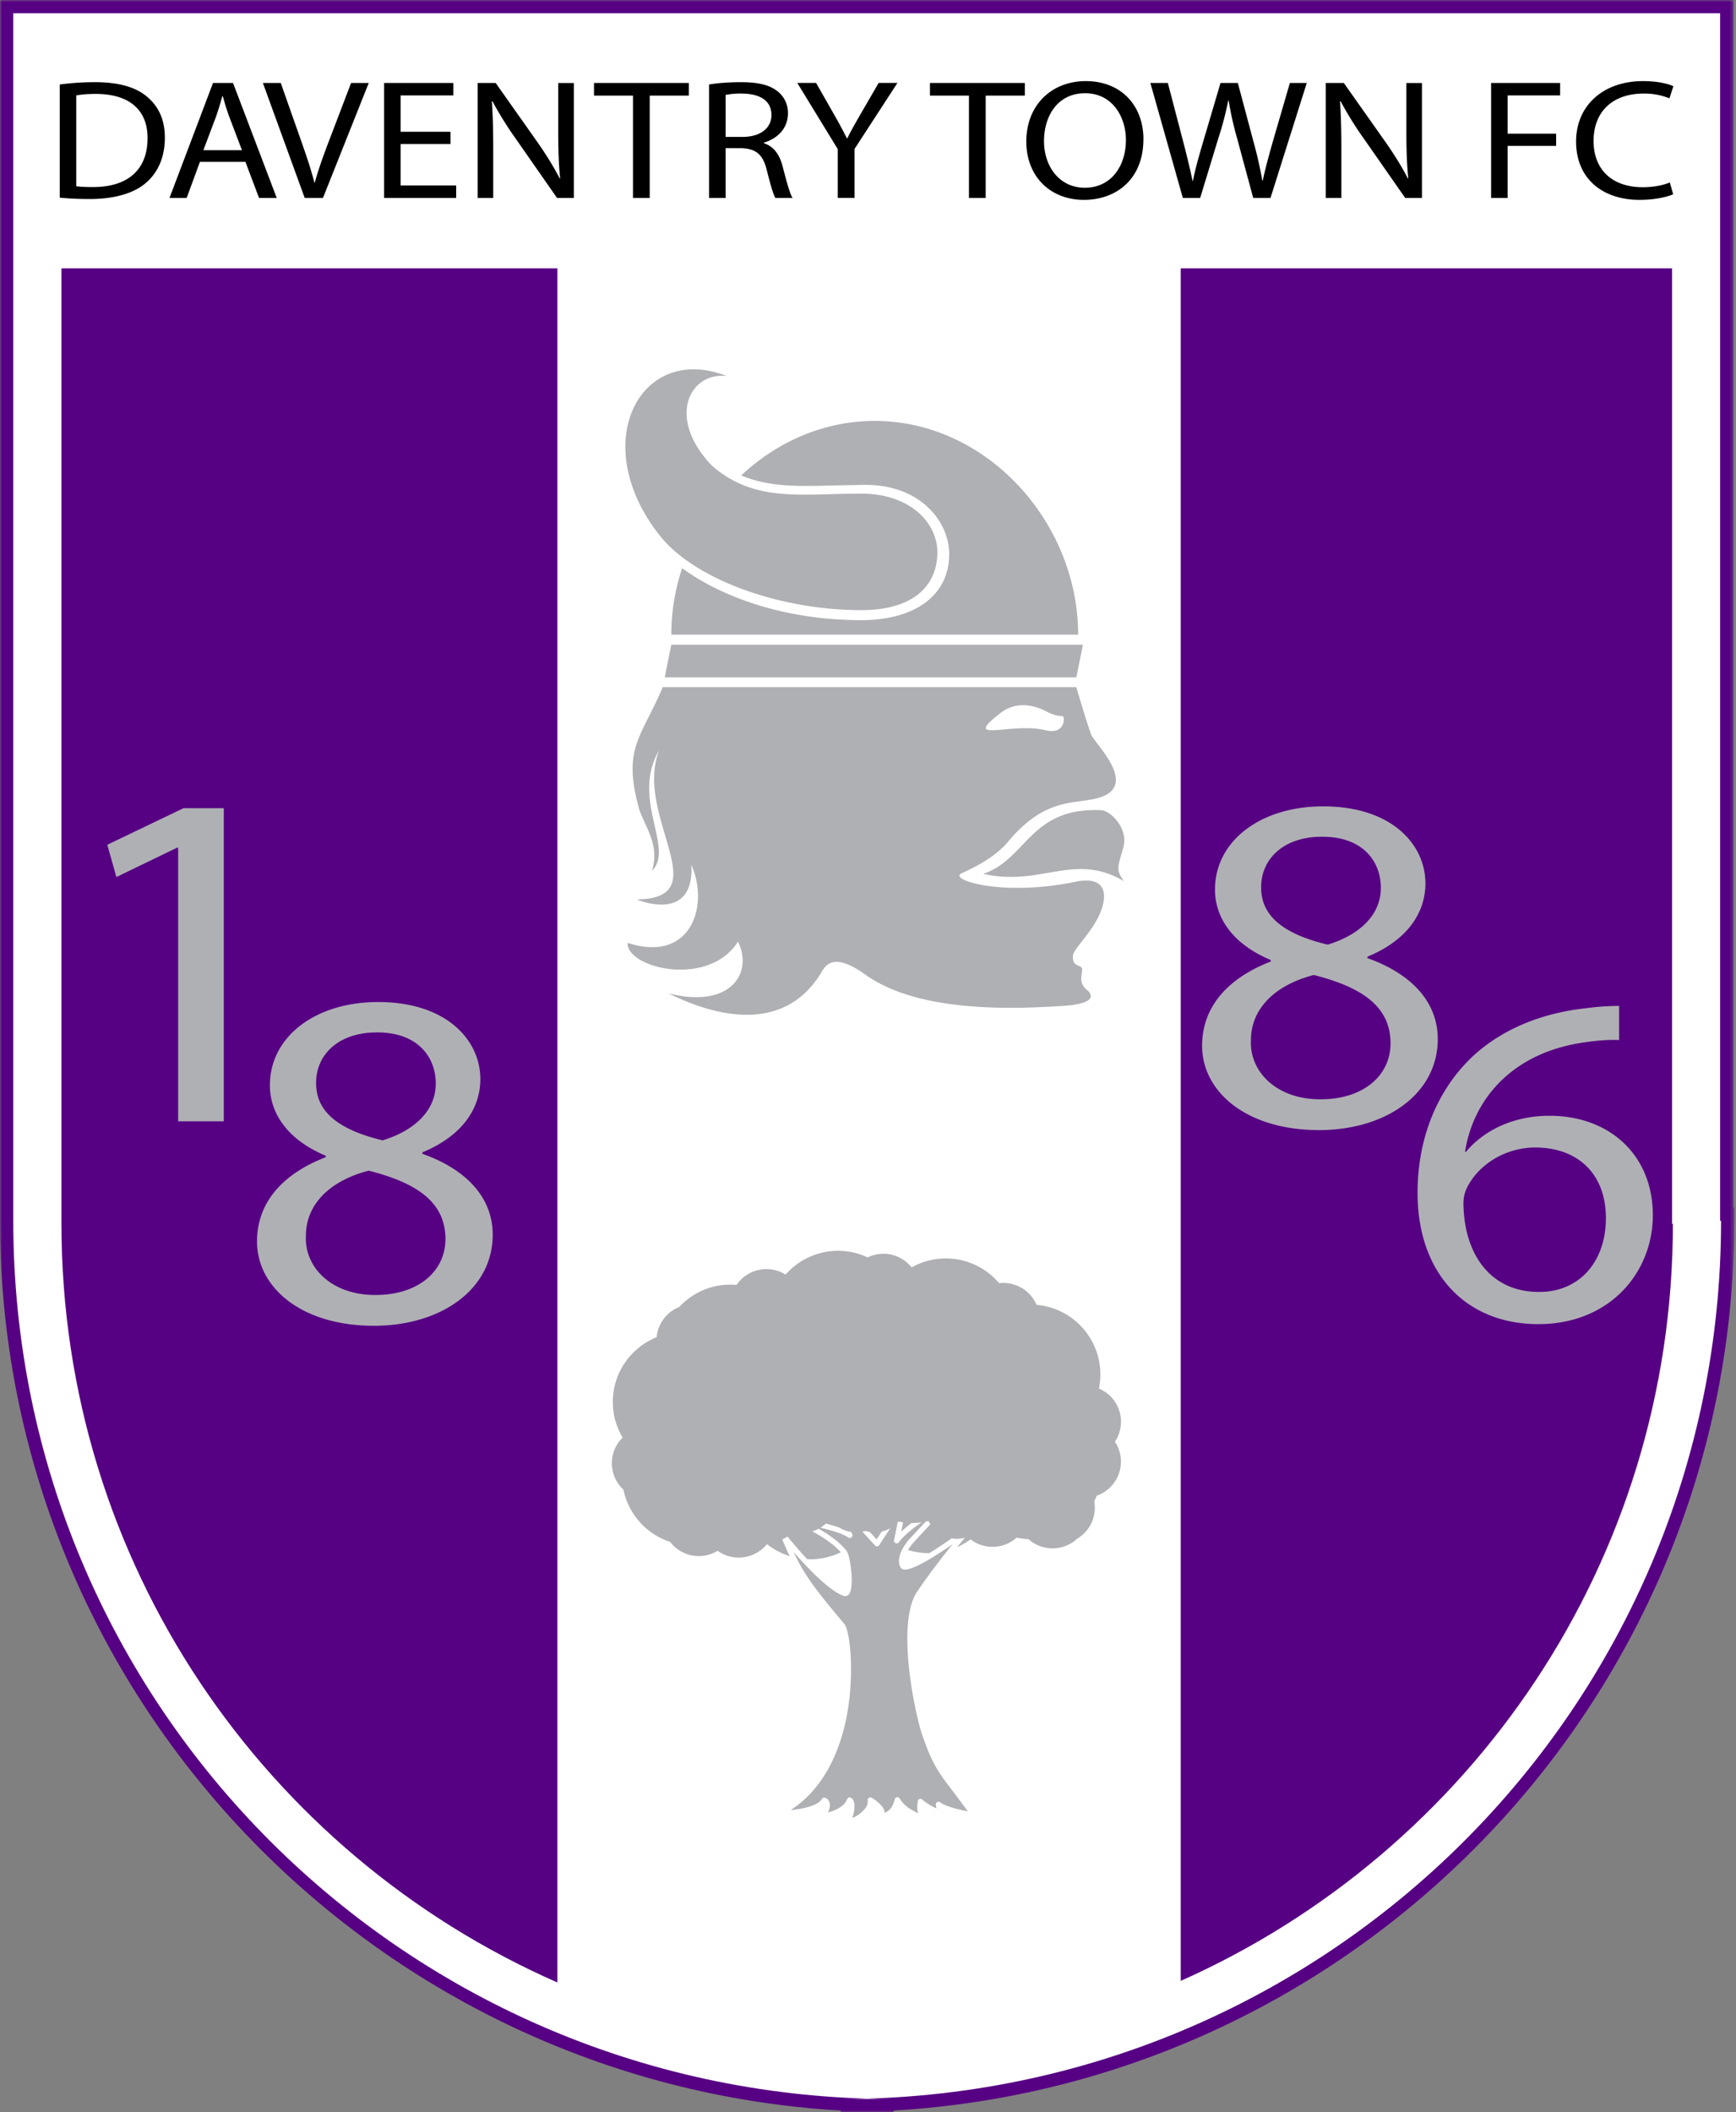
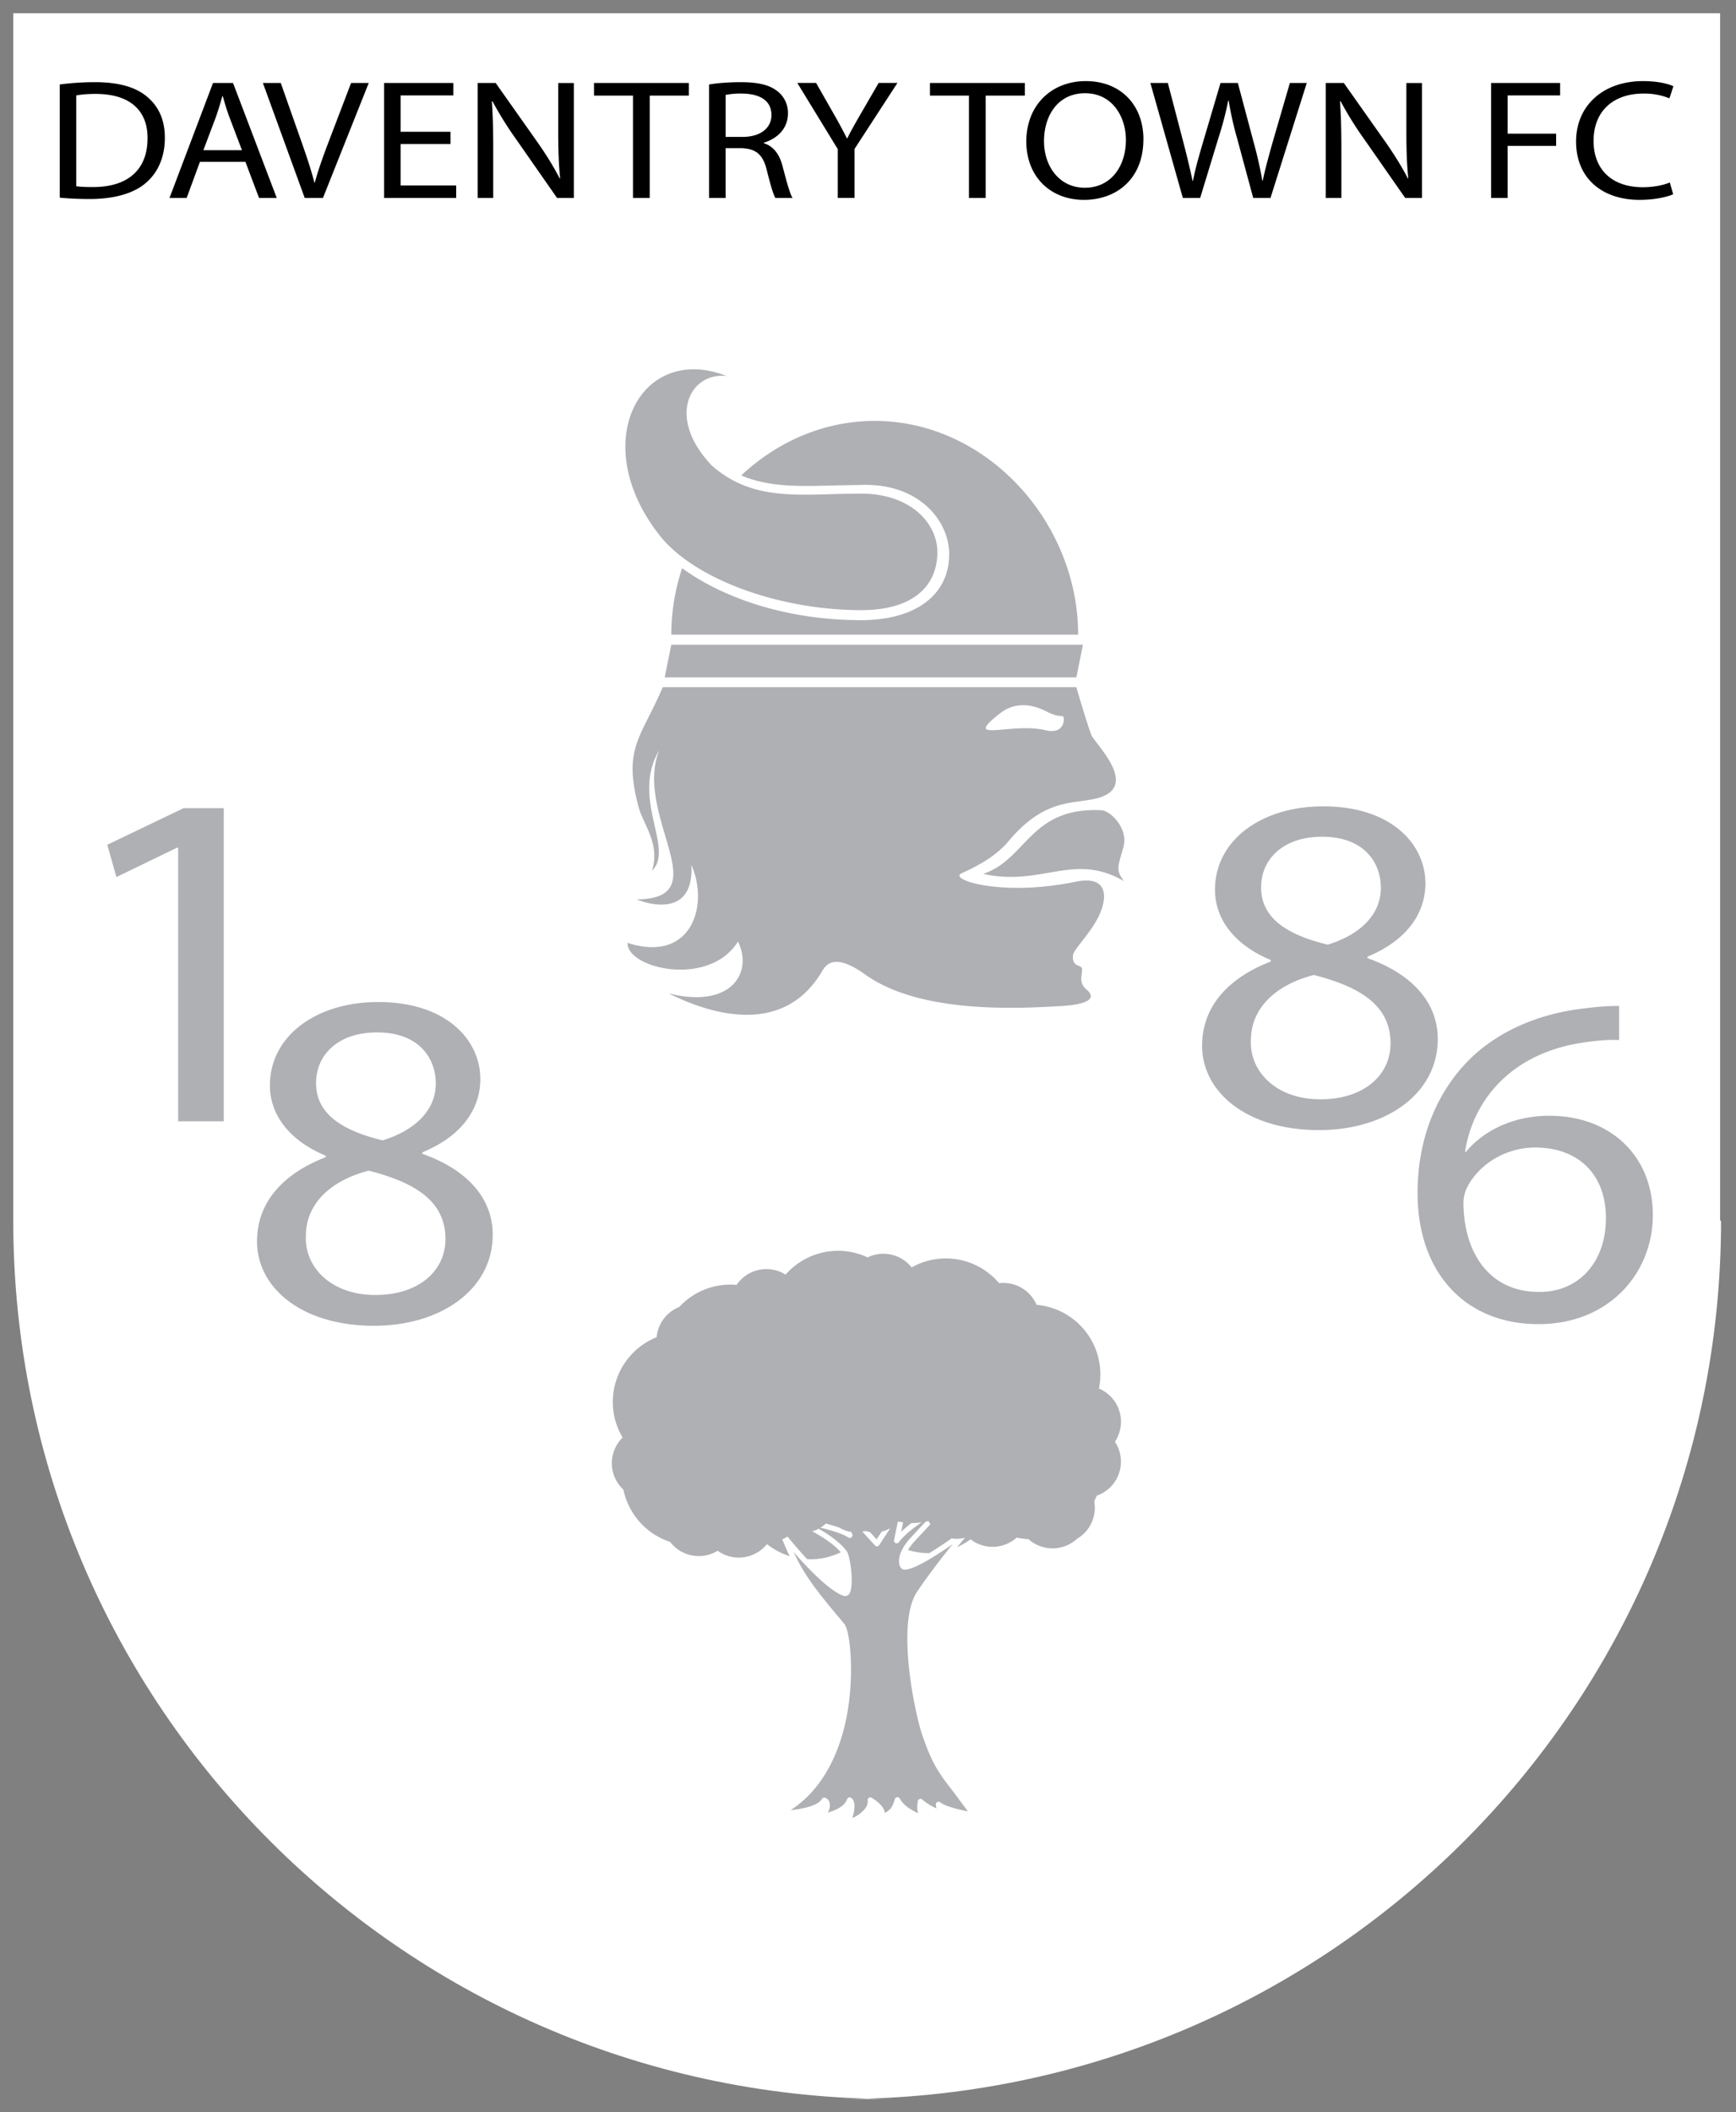
<svg xmlns="http://www.w3.org/2000/svg" width="411" height="500" fill="none">
  <rect width="100%" height="100%" fill="#808080" stroke="none" />
  <mask id="a" width="411" height="500" x="0" y="0" maskUnits="userSpaceOnUse" style="mask-type:luminance">
-     <path fill="#fff" d="M0 0h410.58v500H0V0Z" />
-   </mask>
+     </mask>
  <g mask="url(#a)">
-     <path fill="#560183" fill-rule="evenodd" d="M0 0v288.97C0 401.14 88.2 493.1 199.04 499.6v.4h12.52v-.4c110.85-6.5 199.04-98.46 199.04-210.63v-3.14h-.2V0H0Z" clip-rule="evenodd" />
-   </g>
+     </g>
  <path fill="#fff" fill-rule="evenodd" d="M407.46 288.97c0 114.9-93.22 207.9-208.42 207.9h12.52c-115.2 0-208.42-93-208.42-207.9V3.13h404.1v285.84h.22Z" clip-rule="evenodd" />
-   <path fill="#560183" fill-rule="evenodd" d="M395.85 63.52H279.54V468.9c68.7-30.57 116.52-99.27 116.52-179.21h-.2V63.52ZM131.96 63.52H14.55v226.16c0 80.3 48.24 149.23 117.41 179.6V63.52Z" clip-rule="evenodd" />
  <path fill="#AFB0B4" fill-rule="evenodd" d="M156.2 126.77c-17.4-22.01-4.48-45.78 15.85-37.75-8.57-1.04-14.48 9.64-3.57 21.14 10.1 8.9 21.18 6.69 35.41 6.69 11.81 0 18.03 7.1 18.03 13.84 0 8.06-5.78 13.74-18.03 13.74-19.5 0-39.57-7.38-47.7-17.66Zm50.89-27.13c-12.1 0-23.14 4.98-31.6 12.9 6.49 2.78 13.56 2.6 21.9 2.37l7.47-.14c13.13 0 19.86 8.75 19.86 16.4 0 9.83-8.19 15.63-20.83 15.63-17.27 0-32.36-5.02-42.4-12.3a50.32 50.32 0 0 0-2.56 15.73h96.32c0-26.53-21.56-50.59-48.16-50.59Zm49.3 52.98h-97.46l-1.56 7.73h97.46l1.55-7.73Zm4.29 39.17c-16.85-.76-17.58 11.63-27.91 15.07 13.89 3.08 21.43-5.22 33.31 1.71-1.85-2.61-1.54-3.08-.16-7.85 1.4-4.77-3.24-8.93-5.24-8.93Zm-66.12 38.23c1.07-1.82 3.09-4.47 10.2.61 13.03 9.4 36.22 8.14 46.98 7.48 2.03-.13 3.68-.4 4.8-.8 1.88-.66 2.33-1.7.74-3.03-2-1.68-1.08-3.39-1.08-4.77 0-1.38-2.46-.31-2.16-3.39.15-1.43 4.14-5.16 6.1-9.27 2.24-4.7 2.04-9.68-5.48-8.13-17.54 3.63-30.24-.53-27.01-2 4.65-2.1 8.05-4.18 10.77-7.18 8.48-10.32 14.99-9.21 20.66-10.42 11.48-2.45.14-13.03-.72-15.18-.85-2.16-3.55-11.28-3.55-11.28h-97.9c-5.1 11.97-9.43 14.35-5.8 28.07.9 4.07 5.37 8.97 3.23 15.4 5.47-5.3-5.04-17.02 1.7-28.48-6.02 15.55 14.1 35.04-5.28 35.25 3.04 1.28 13.62 4.16 12.92-8.2 4.27 9.66 0 23.37-15.1 18.49-.25 6.03 19.26 10.7 26.14-.31 3.64 7.38-1.67 16-16.46 12.26 14.48 7.17 28.64 7.82 36.3-5.12Zm53.15-61.63c2.97 1.54 3.64.84 4.01 1.24.39.4.32 4.32-4.16 3.23-8.13-1.98-20.06 3.23-10.8-4 3.8-2.98 7.99-2 10.95-.47ZM265.4 336.56a8.54 8.54 0 0 0-5.23-7.87 16.54 16.54 0 0 0-14.76-19.82 8.56 8.56 0 0 0-8.86-5.12 16.53 16.53 0 0 0-20.72-3.74 8.54 8.54 0 0 0-10.42-2.37 16.5 16.5 0 0 0-19.42 4.08 8.53 8.53 0 0 0-11.6 2.43 16.52 16.52 0 0 0-13.59 5.24 8.53 8.53 0 0 0-5.34 7.15 16.53 16.53 0 0 0-10.38 15.33c0 3.08.86 5.95 2.33 8.42a8.5 8.5 0 0 0 .18 12.32 16.56 16.56 0 0 0 11.06 12.38 8.55 8.55 0 0 0 11.25 2.1 8.57 8.57 0 0 0 11.59-1.47l.18-.04a16.55 16.55 0 0 0 5.28 2.78c-.57-1.2-1.14-2.5-1.76-3.97.43-.2.85-.42 1.26-.66.77.95 2.53 3.07 4.63 5.33.26 0 .52.04.8.04 2.57 0 5-.6 7.18-1.65-1.65-1.94-4.41-3.7-6.77-4.97a7.46 7.46 0 0 0 1.52-.6c2.47 1.4 5.14 3.25 6.67 5.33.55.74 1.16 4.14 1.16 6.86 0 1.43-.17 2.67-.6 3.25-.34.45-.84.6-1.36.43-3.44-1.24-8.6-6.71-11.8-10.38 2.5 5.35 4.93 8.63 12 17.01.85 1 1.6 5.28 1.6 10.76 0 3.62-.32 7.76-1.16 11.84-1.47 7.08-4.98 16.22-13.13 21.5 3.97-.41 6.62-1.31 7.41-2.65a.62.62 0 0 1 .75-.27c.53.2.9.6 1.05 1.15.05.19.08.39.08.6 0 .56-.19 1.17-.46 1.75 3.23-.95 4.2-2.22 4.53-3.17a.63.63 0 0 1 .9-.34c.63.36.85 1.14.85 2.03 0 .93-.24 1.94-.51 2.78a7.85 7.85 0 0 0 3.05-2.27c.4-.55.6-1.09.6-1.6l-.01-.3-.01-.1c0-.2.1-.4.28-.52.2-.13.47-.14.68-.01 1.96 1.21 2.97 2.4 3.1 3.57 1.54-.76 1.94-1.8 2.33-3.09l.06-.2a.62.62 0 0 1 .53-.43c.25-.03.49.1.61.31.96 1.72 2.54 2.6 4.36 3.51a4.93 4.93 0 0 1-.14-2.29l.03-.46c.01-.24.16-.5.38-.6.22-.08.48-.1.66.06.95.84 2.24 1.62 3.42 2.15a7.64 7.64 0 0 1-.16-.94c0-.23.13-.46.33-.57.23-.12.5-.12.7.05 1.18.98 4.53 1.74 6.57 2.16l-3.45-4.64c-2.95-3.8-4.9-6.3-7-12.46-.96-2.02-3.9-13.87-3.9-23.74 0-4.55.62-8.68 2.35-11.23 3.14-4.6 6.19-8.5 8.41-11.21-4.12 2.86-9.8 6.47-11.74 6-.36-.08-.67-.44-.85-1a3.16 3.16 0 0 1-.14-.99c0-1.1.45-2.88 2.54-5.28l3.77-4.05c.22-.05.46-.07.69-.12.13.26.28.5.43.75l-3.94 4.24c-.59.68-1.02 1.29-1.35 1.84 1.56.49 3.22.75 4.93.75h.1a103.7 103.7 0 0 0 5.3-3.5 7.24 7.24 0 0 0 3.16-.15c-.51.6-1.14 1.34-1.87 2.23 1.13-.5 2.2-1.12 3.18-1.85a8.53 8.53 0 0 0 10.92-.41c.9.2 1.83.32 2.78.36a8.55 8.55 0 0 0 11.54-.1 8.51 8.51 0 0 0 4.04-8.88c.22-.42.42-.85.6-1.3a8.53 8.53 0 0 0 4.3-12.77 8.5 8.5 0 0 0 1.43-4.72Zm-63.82 27.37a.63.63 0 0 1-.75.02c-1.34-.92-4.02-1.71-6.59-2.32.47-.28.89-.6 1.28-.98 1.12.29 2.23.61 3.23.97.84.52 1.78.87 2.8 1.02l.22.56c.03.08.05.16.05.24 0 .18-.09.37-.24.49Zm6.57 1.82a.62.62 0 0 1-.99.08l-3-3.27c.24-.05.48-.09.7-.16.36.1.72.19 1.08.25l1.6 1.74 1.22-1.86a7.31 7.31 0 0 0 2.01-.78l-2.62 4Zm4.64-.66c-.18.23-.5.3-.77.19a.62.62 0 0 1-.36-.57v-.13s.43-2.03.87-4.24l.16-.16c.37.08.75.12 1.12.17l-.34 1.7-.12.55c.77-.74 1.62-1.44 2.48-2.09l.21.01c.74 0 1.46-.06 2.17-.16-1.99 1.33-4.08 2.97-5.42 4.73ZM383.32 246.19c-2.25-.12-5.12.1-8.24.56-17.37 2.46-26.36 13.78-28.23 25.89h.24c3.88-4.7 10.75-8.52 19.74-8.52 14.37 0 24.48 9.42 24.48 23.54 0 13.45-10.11 25.78-27.1 25.78-17.24 0-28.6-12.1-28.6-31.05 0-14.34 5.61-25.67 13.73-32.95 6.74-5.94 15.74-9.64 25.99-10.76 3.24-.45 6-.56 7.99-.56v8.07Zm-18.86 59.63c9.37 0 15.74-7.06 15.74-17.49 0-10.42-6.63-16.7-16.74-16.7-6.63 0-12.87 3.59-15.87 8.97a8.46 8.46 0 0 0-1.12 4.25c.12 12 6.37 20.97 17.86 20.97h.13ZM313.33 190.88c16 0 24.14 8.9 24.14 18.25 0 6.27-3.56 13.12-13.73 17.34v.33c10.3 3.66 16.65 10.27 16.65 19.16 0 13-12.32 21.55-28.09 21.55-17.28 0-27.7-9.12-27.7-19.95 0-9.35 6.23-16.08 16.27-19.96v-.34c-9.28-3.88-13.22-10.26-13.22-16.65 0-11.75 11.06-19.73 25.54-19.73h.14Zm-.65 69.34c10.05 0 16.53-5.59 16.53-13.23 0-8.9-6.99-13.34-18.17-16.2-9.66 2.52-14.88 8.34-14.88 15.4-.38 7.42 5.98 14.03 16.4 14.03h.12Zm.26-62.15c-9.28 0-14.36 5.47-14.36 11.86-.13 7.4 6.23 11.4 15.76 13.68 7.12-2.16 12.58-6.73 12.58-13.46 0-5.92-3.94-12.08-13.86-12.08h-.12ZM42.17 200.66h-.25l-14.36 6.95-2.16-7.64 18.05-8.66h9.53v74.12h-10.8v-64.77ZM89.58 237.2c16.01 0 24.14 8.9 24.14 18.25 0 6.27-3.55 13.11-13.72 17.33v.34c10.3 3.65 16.65 10.27 16.65 19.16 0 13-12.33 21.55-28.1 21.55-17.28 0-27.7-9.11-27.7-19.95 0-9.36 6.23-16.08 16.27-19.96v-.34c-9.28-3.88-13.22-10.27-13.22-16.65 0-11.75 11.06-19.73 25.55-19.73h.13Zm-.64 69.34c10.04 0 16.52-5.6 16.52-13.23 0-8.9-6.99-13.34-18.17-16.2-9.66 2.51-14.87 8.33-14.87 15.4-.38 7.41 5.97 14.03 16.4 14.03h.12Zm.26-62.15c-9.29 0-14.36 5.47-14.36 11.85-.13 7.42 6.22 11.4 15.75 13.7 7.12-2.18 12.58-6.74 12.58-13.47 0-5.92-3.93-12.08-13.85-12.08h-.12Z" clip-rule="evenodd" />
  <path fill="#000" fill-rule="evenodd" d="M14.14 20c2.39-.32 5.22-.55 8.33-.55 5.62 0 9.63 1.17 12.28 3.39 2.7 2.22 4.28 5.37 4.28 9.77 0 4.44-1.53 8.08-4.37 10.58-2.83 2.54-7.51 3.92-13.41 3.92-2.79 0-5.13-.13-7.1-.32V20Zm3.92 24.08c.99.16 2.43.2 3.96.2 8.36 0 12.91-4.2 12.91-11.55.05-6.42-4-10.5-12.28-10.5-2.03 0-3.56.16-4.6.36v21.49ZM47.34 38.3l-3.15 8.56h-4.06l10.3-27.22h4.74l10.35 27.22h-4.19L58.1 38.3H47.34Zm9.94-2.75-2.97-7.83c-.67-1.78-1.12-3.4-1.57-4.97h-.1a76.52 76.52 0 0 1-1.52 4.93l-2.97 7.87h9.13ZM72.14 46.86l-9.9-27.22h4.23l4.72 13.4c1.3 3.68 2.43 7 3.24 10.18h.1c.85-3.15 2.1-6.58 3.46-10.14l5.13-13.44h4.18L76.46 46.86h-4.32ZM106.64 34.1H94.85v9.81H108v2.95H90.94V19.64h16.38v2.95H94.85v8.6h11.8v2.9ZM113.08 46.86V19.64h4.27l9.72 13.77c2.26 3.2 4 6.06 5.45 8.84l.09-.03c-.36-3.64-.45-6.95-.45-11.2V19.65h3.7v27.22h-3.97l-9.63-13.81a84.08 84.08 0 0 1-5.67-9.09l-.14.04c.23 3.43.32 6.7.32 11.23v11.63h-3.7ZM149.86 22.63h-9.23v-2.99h22.46v2.99h-9.27v24.23h-3.96V22.63ZM167.88 20c1.97-.35 4.8-.55 7.5-.55 4.2 0 6.9.68 8.78 2.22a6.46 6.46 0 0 1 2.39 5.16c0 3.6-2.52 5.98-5.72 6.95v.12c2.34.73 3.74 2.67 4.46 5.5.99 3.79 1.71 6.41 2.34 7.46h-4.05c-.5-.8-1.17-3.1-2.02-6.5-.9-3.75-2.53-5.17-6.08-5.29h-3.69v11.8h-3.91V20Zm3.91 12.41h4c4.19 0 6.85-2.06 6.85-5.17 0-3.51-2.84-5.05-6.98-5.09a18 18 0 0 0-3.87.32v9.94ZM198.34 46.86V35.3l-9.58-15.67h4.45l4.28 7.51a119.2 119.2 0 0 1 3.02 5.61h.09c.85-1.77 1.89-3.55 3.06-5.6l4.36-7.52h4.45l-10.16 15.63v11.59h-3.97ZM229.4 22.63h-9.23v-2.99h22.46v2.99h-9.27v24.23h-3.96V22.63ZM270.7 32.98c0 9.36-6.34 14.33-14.08 14.33-8 0-13.64-5.57-13.64-13.81 0-8.64 6-14.3 14.09-14.3 8.28 0 13.64 5.7 13.64 13.78Zm-23.53.44c0 5.81 3.51 11.02 9.68 11.02 6.2 0 9.71-5.13 9.71-11.3 0-5.41-3.14-11.07-9.67-11.07-6.48 0-9.72 5.37-9.72 11.35ZM280.04 46.86l-7.69-27.22h4.14l3.6 13.77c.9 3.4 1.7 6.79 2.25 9.4h.1c.49-2.7 1.43-5.93 2.46-9.44l4.06-13.73h4.1l3.68 13.81a96.27 96.27 0 0 1 2.12 9.33h.09c.63-2.99 1.48-6.02 2.43-9.4l4-13.74h4l-8.59 27.22h-4.09l-3.83-14.18a74.46 74.46 0 0 1-1.98-8.88h-.1a78.15 78.15 0 0 1-2.33 8.88l-4.32 14.18h-4.1ZM313.88 46.86V19.64h4.27l9.72 13.77c2.25 3.2 4.01 6.06 5.45 8.84l.09-.03c-.36-3.64-.45-6.95-.45-11.2V19.65h3.69v27.22h-3.96l-9.63-13.81a83.61 83.61 0 0 1-5.67-9.09l-.14.04c.23 3.43.32 6.7.32 11.23v11.63h-3.7ZM353.02 19.64h16.34v2.95h-12.42v9.05h11.48v2.9h-11.48v12.32h-3.92V19.64ZM396.14 45.98c-1.44.64-4.32 1.33-8.01 1.33-8.56 0-14.99-4.88-14.99-13.81 0-8.52 6.43-14.3 15.84-14.3 3.78 0 6.17.73 7.2 1.21l-.94 2.87a15.7 15.7 0 0 0-6.13-1.13c-7.1 0-11.83 4.08-11.83 11.23 0 6.66 4.28 10.94 11.66 10.94 2.38 0 4.81-.44 6.39-1.13l.8 2.8Z" clip-rule="evenodd" />
</svg>